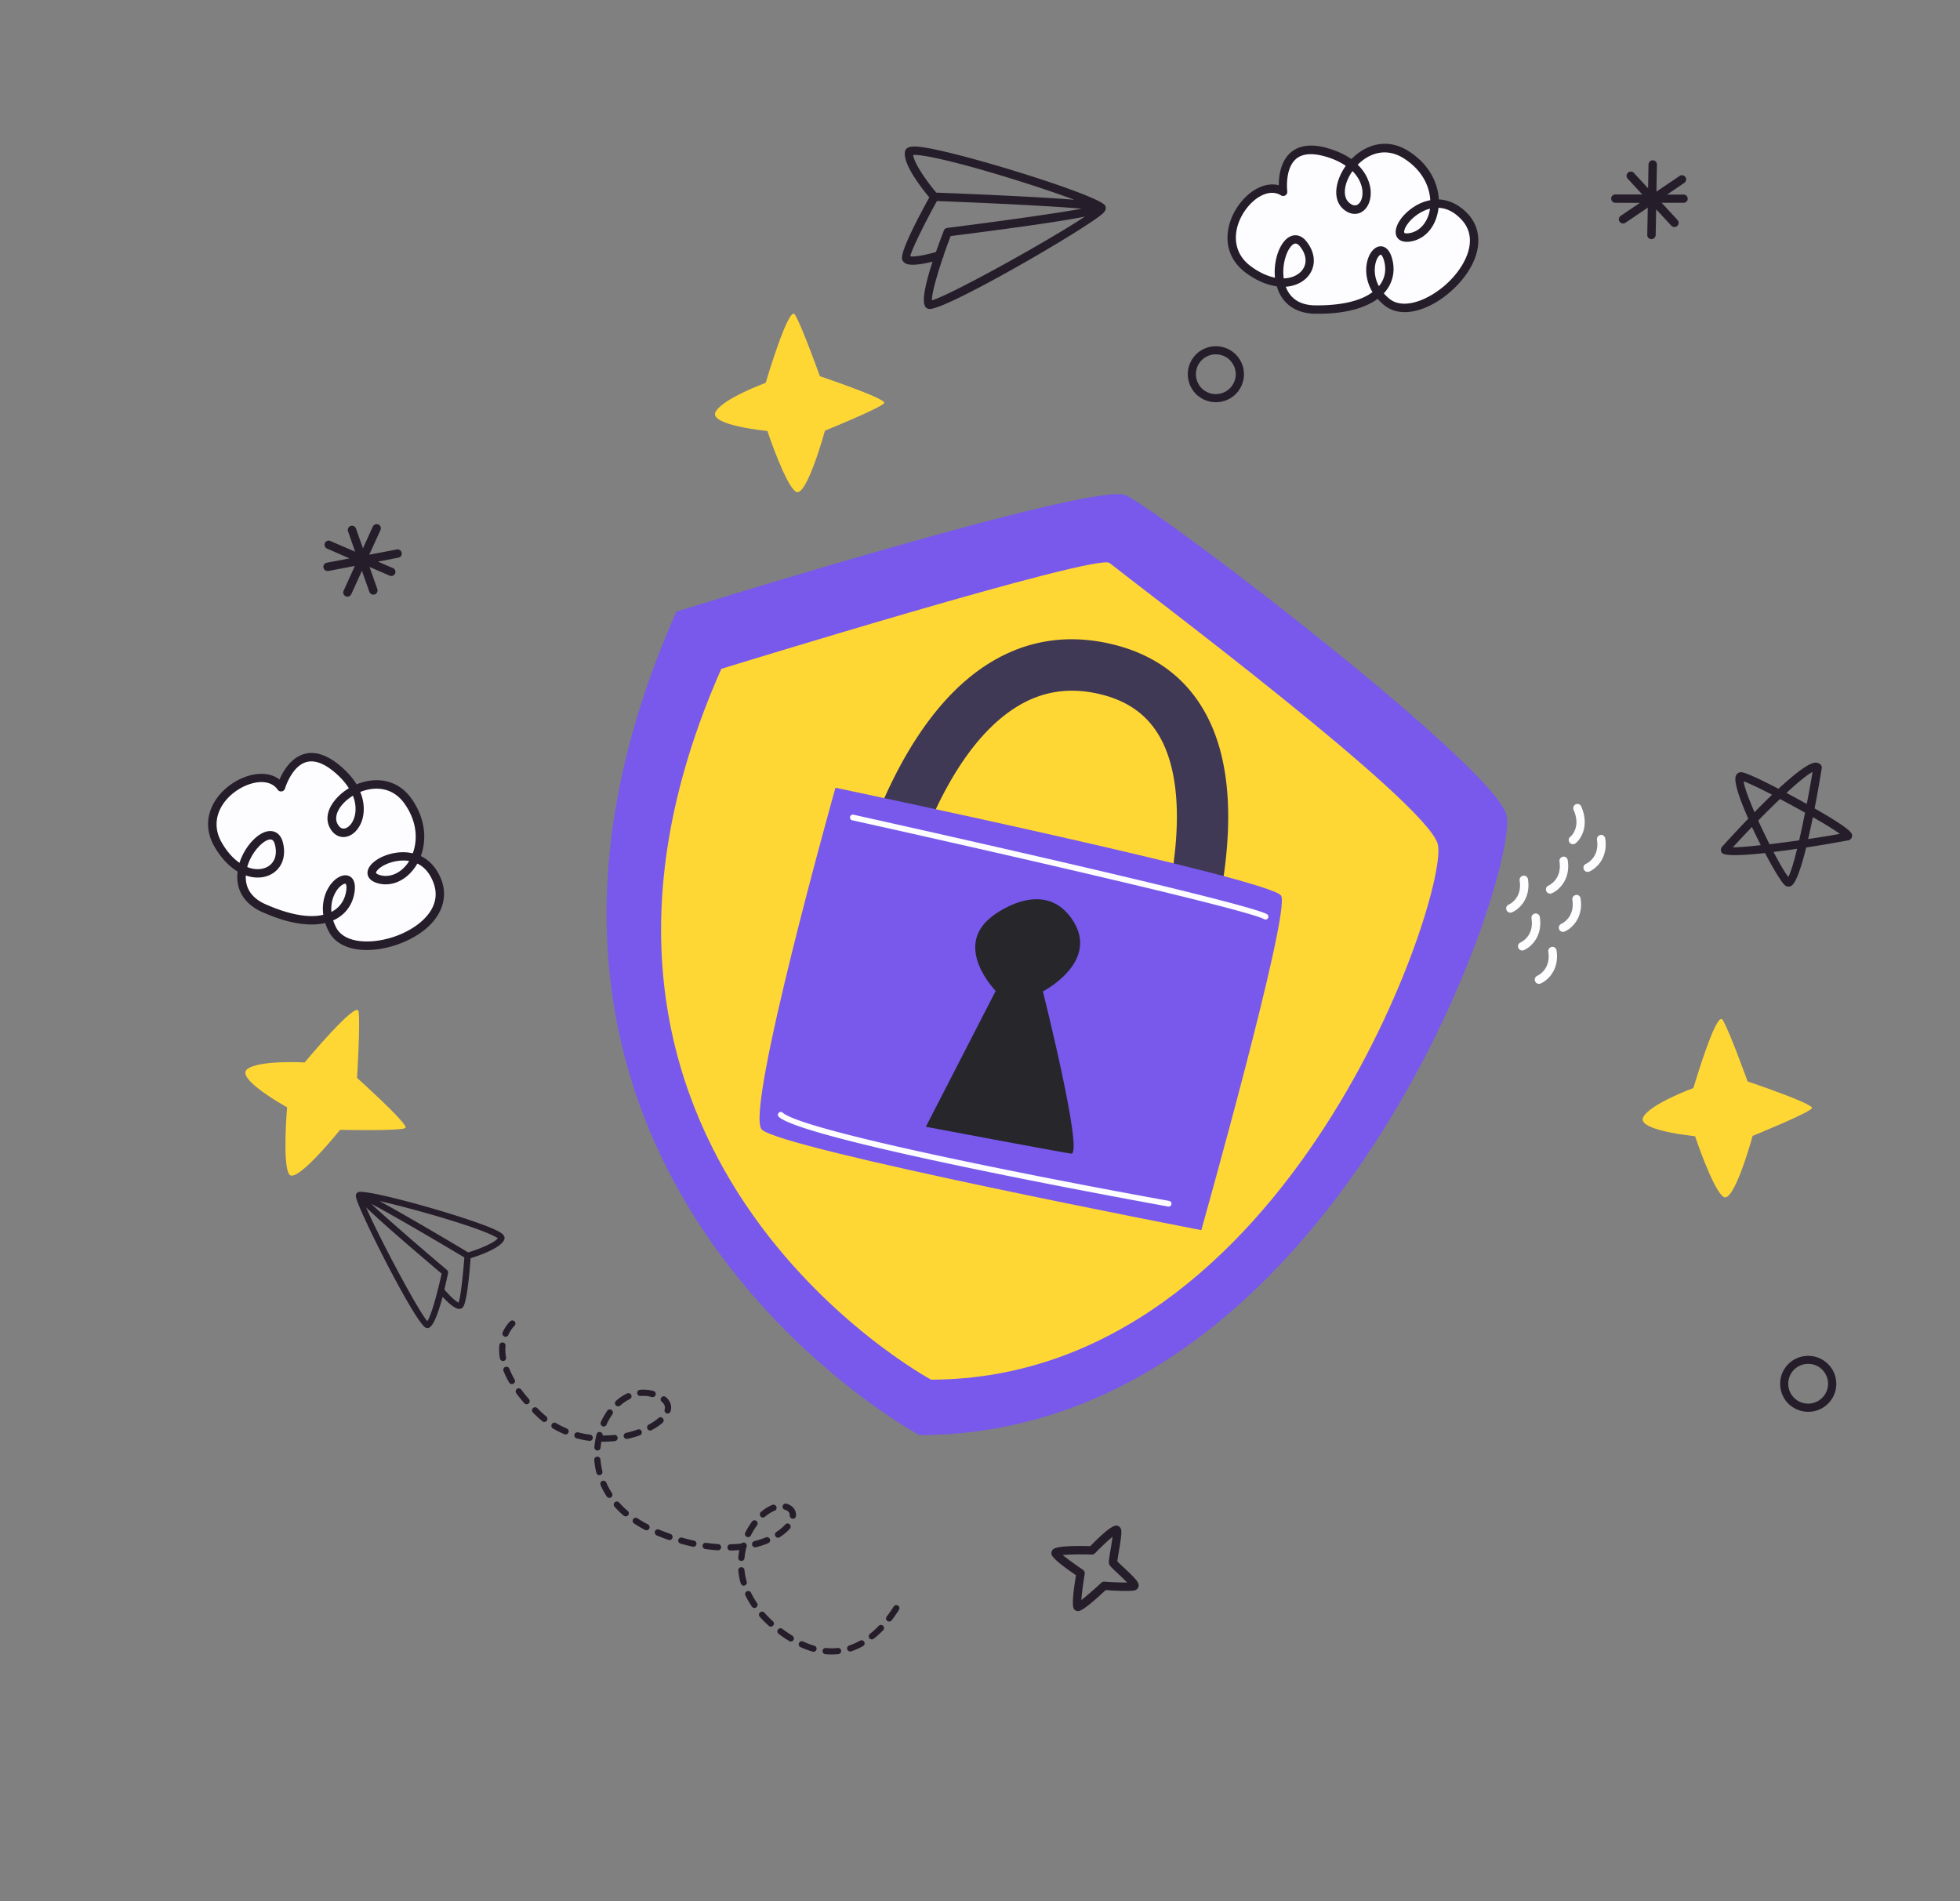
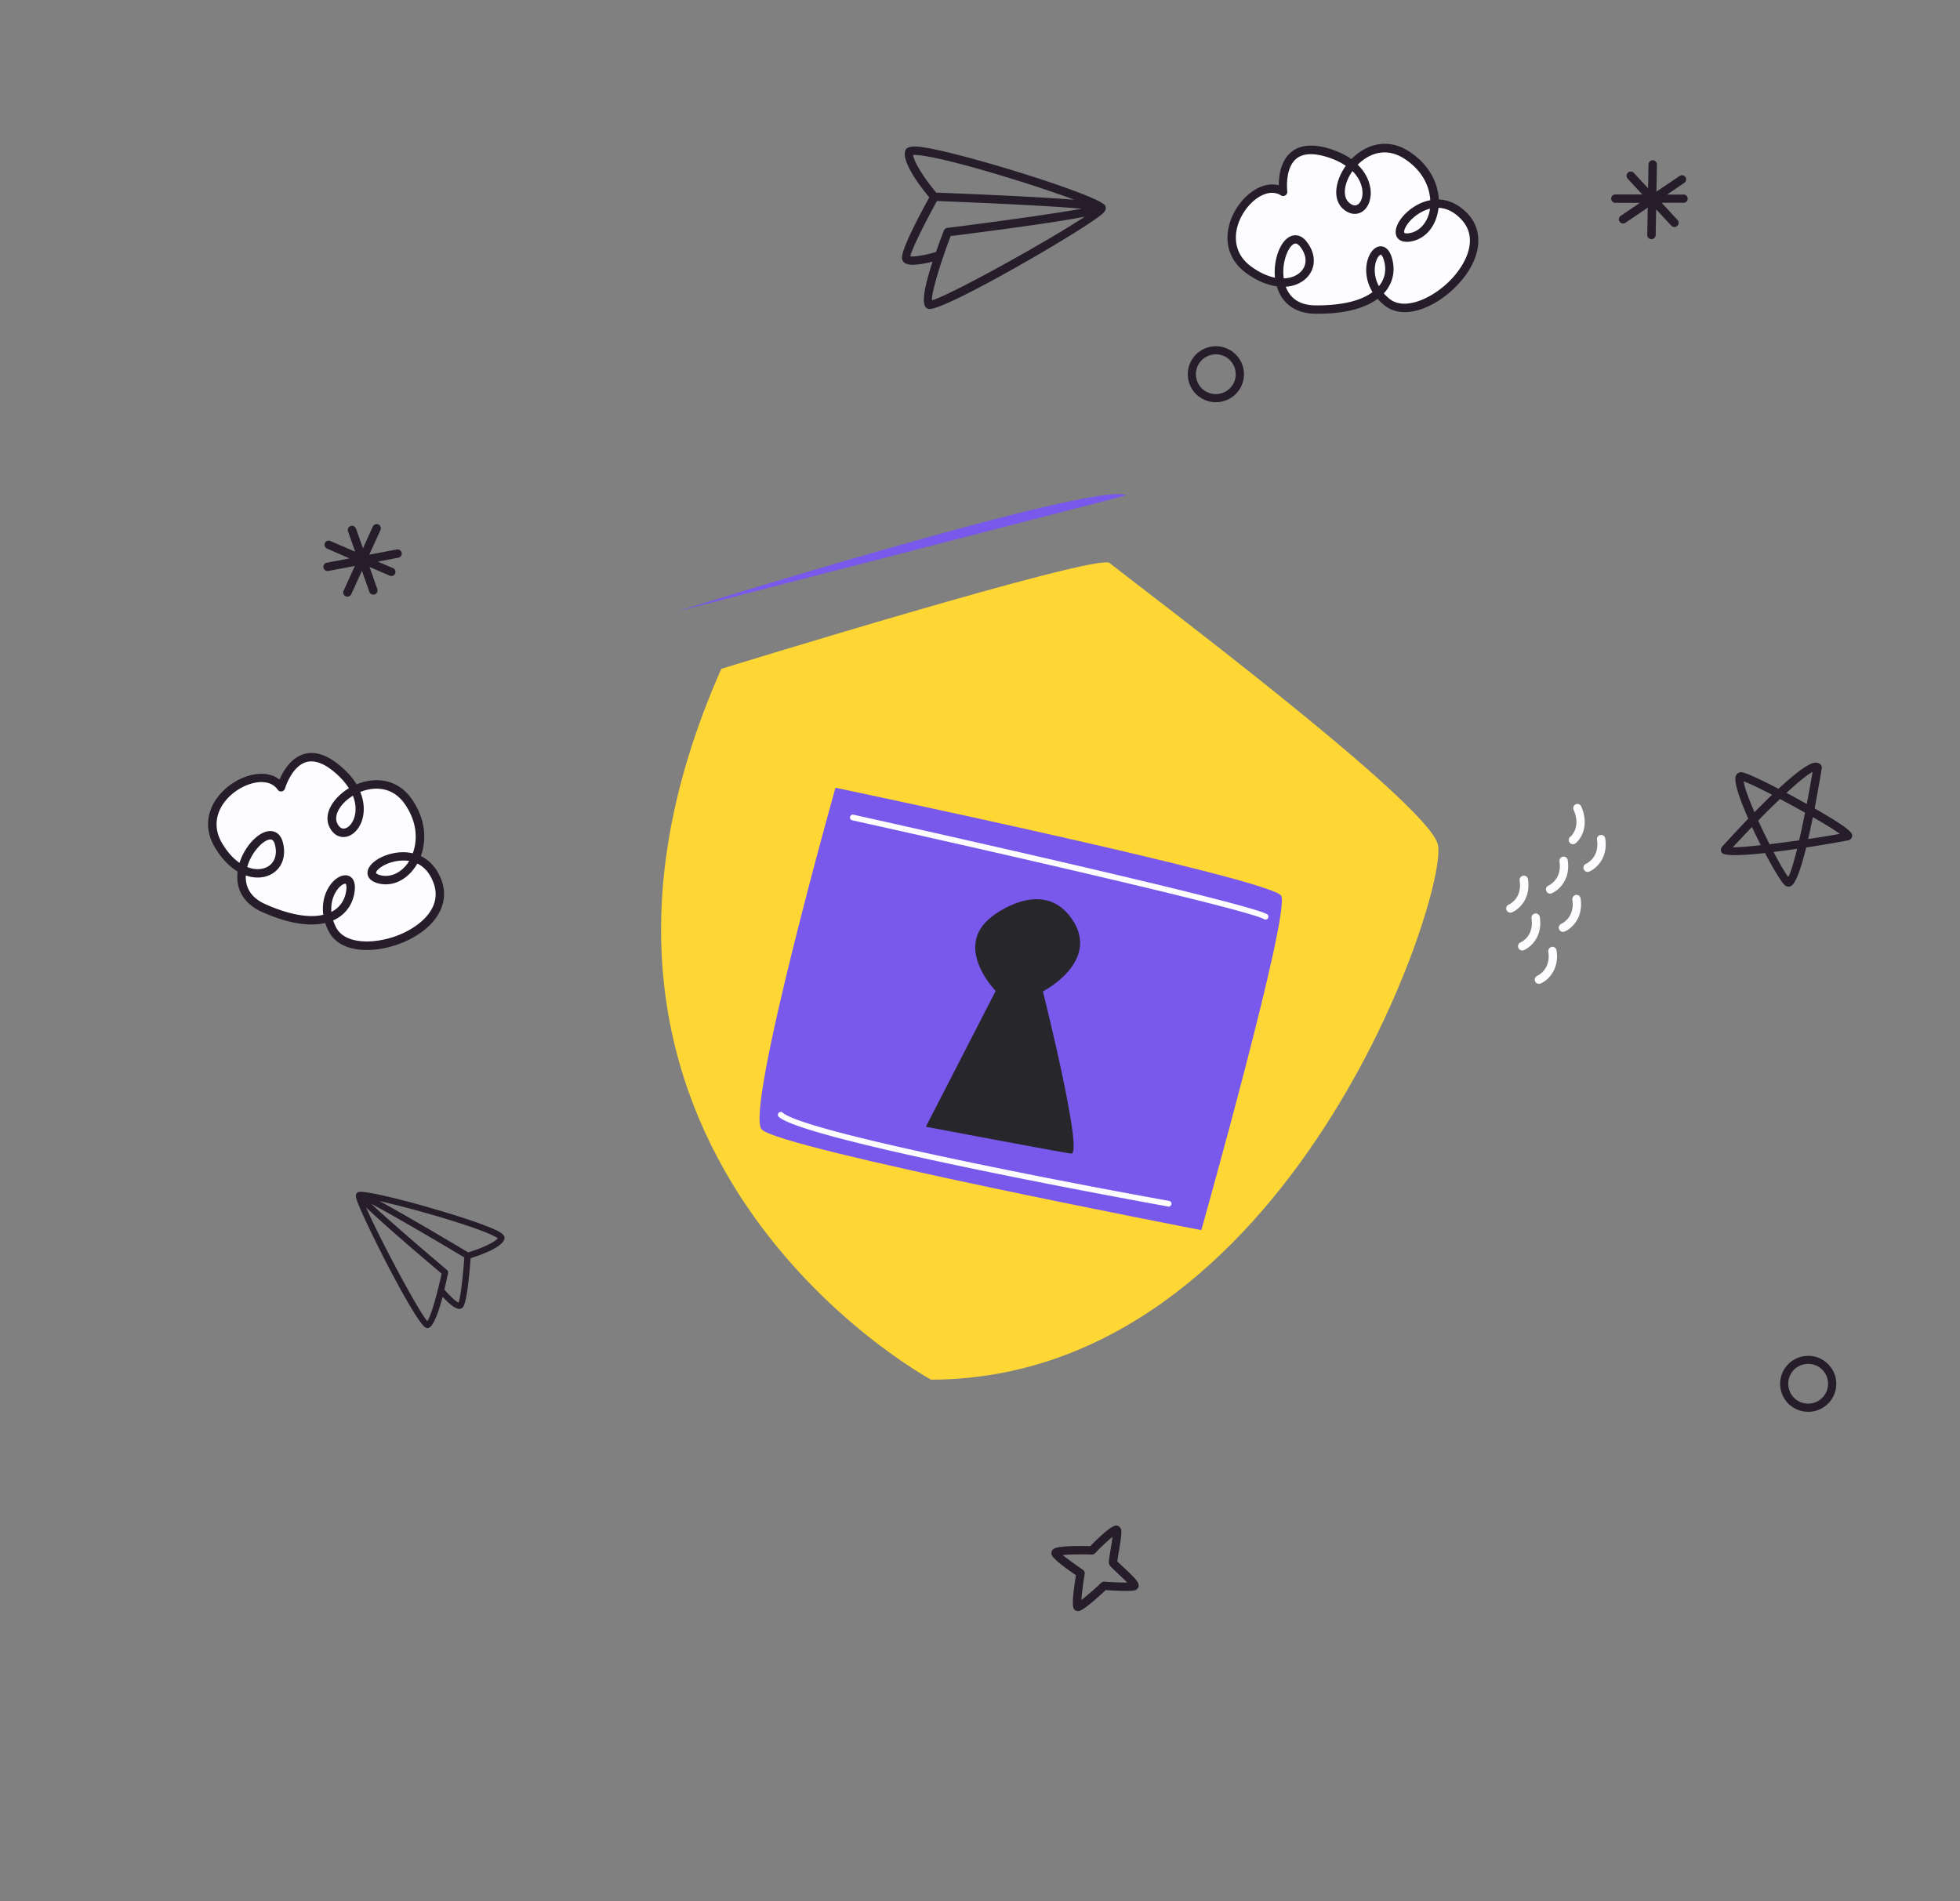
<svg xmlns="http://www.w3.org/2000/svg" width="436" height="423" fill="none">
  <rect width="100%" height="100%" fill="#808080" stroke="none" />
  <path d="M285.472 42.657s-1.664-12.593 10.492-8.507c12.137 4.067 8.191 15.597 3.553 11.66-4.638-3.936 4.058-17.313 13.353-11.361 9.294 5.95 7.219 17.518.617 18.376-6.602.858 3.983-13.451 12.306-4.627 8.303 8.843-9.837 24.944-17.243 19.03-7.425-5.933-1.608-15.485.168-9.664 1.777 5.82-3.011 11.548-16.177 11.324-13.147-.223-7.162-20.41-2.562-14.533 4.601 5.877-3.029 12.5-12.305 5.578-9.276-6.921 1.309-21.23 7.817-17.257l-.019-.019z" fill="#FDFDFF" />
  <path d="M293.271 69.8h-.748c-4.339-.074-7.406-2.275-8.49-6.1-2.095-.28-4.47-1.213-6.939-3.04-5.386-4.03-4.769-10.318-1.739-14.758 2.169-3.21 5.798-5.56 9.108-4.683 0-1.996.374-5.41 2.767-7.388 2.076-1.698 5.106-1.903 9.033-.578 1.796.597 3.236 1.343 4.358 2.145 3.104-3.209 7.929-4.85 12.754-1.754 4.694 3.004 6.489 7.183 6.695 10.728 2.3.093 4.526 1.175 6.415 3.172 3.796 4.048 2.973 10.205-2.114 15.69-4.6 4.962-11.912 8.283-16.401 4.701a11.31 11.31 0 0 1-1.514-1.455c-2.918 2.164-7.462 3.32-13.166 3.32h-.019zm-7.256-6.025c.767 2.07 2.525 4.104 6.527 4.16 5.666.056 10.098-.933 12.773-2.948-1.59-2.63-1.721-5.503-.935-7.63.598-1.605 1.683-2.593 2.805-2.556.617 0 1.758.354 2.412 2.481.805 2.612.374 5.205-1.197 7.295-.168.243-.374.466-.579.69.374.41.804.84 1.29 1.232 3.422 2.742 9.856-.206 13.858-4.515 3.478-3.75 5.853-9.18 2.113-13.153-1.758-1.866-3.516-2.537-5.087-2.593-.037.429-.112.84-.205 1.23-.786 3.49-3.161 5.896-6.209 6.288-2.188.261-2.824-.858-2.992-1.362-.636-1.828 1.253-4.757 4.207-6.548a9.926 9.926 0 0 1 3.367-1.306c-.169-3.041-1.721-6.642-5.835-9.273-4.077-2.611-7.874-1.082-10.305 1.381 2.394 2.313 2.805 4.795 2.88 5.765.15 2.202-.692 4.104-2.188 4.85-1.197.598-2.599.355-3.852-.708-2.637-2.239-1.739-6.511.505-9.664-.973-.672-2.207-1.306-3.759-1.829-3.273-1.082-5.704-1.007-7.238.243-2.637 2.164-2.019 7.22-2.019 7.257.037.355-.113.71-.412.896-.299.186-.692.205-.991 0-2.656-1.623-6.078.54-8.079 3.507-2.525 3.713-3.086 8.918 1.309 12.22 1.945 1.455 3.796 2.258 5.442 2.593-.393-3.88 1.103-8.115 3.404-9.178.598-.28 2.169-.728 3.647 1.175 2.113 2.705 2.113 5.858 0 8.022-1.085 1.1-2.712 1.866-4.676 1.996l.019-.018zm21.132-7.108c-.13 0-.617.317-.991 1.324-.449 1.231-.636 3.433.58 5.672.056-.075.131-.15.187-.224 1.216-1.623 1.534-3.563.898-5.634-.299-.97-.636-1.194-.674-1.157v.019zm-18.963-2.482c-.149 0-.262.056-.336.075-1.328.616-2.768 4.179-2.282 7.668 1.627-.038 2.936-.616 3.796-1.474 1.459-1.474 1.403-3.62-.13-5.56-.449-.578-.805-.709-1.048-.709zm29.923-7.76c-.917.223-1.702.615-2.319.988-2.488 1.511-3.647 3.694-3.404 4.347.037.13.393.205.991.13 2.244-.298 4.021-2.145 4.619-4.831l.113-.616v-.019zm-17.243-8.378c-1.945 2.762-2.263 5.747-.748 7.053.467.391 1.141.802 1.795.466.655-.317 1.29-1.418 1.16-3.06-.057-.746-.374-2.612-2.226-4.459h.019z" fill="#261D2A" />
  <path d="M62.553 175.158s3.466-12.221 13.005-3.649c9.528 8.547 1.333 17.566-1.363 12.113-2.696-5.453 10.592-14.284 16.764-5.134 6.172 9.15-.321 18.945-6.722 17.114-6.4-1.83 8.992-10.768 13.131.634 4.116 11.411-18.923 18.996-23.375 10.63-4.463-8.391 4.665-14.853 3.987-8.805-.678 6.048-7.344 9.407-19.342 3.98-11.98-5.42 1.52-21.577 3.413-14.358 1.892 7.22-7.74 10.274-13.51.241s9.623-18.971 14.021-12.742l-.01-.024z" fill="#FDFDFF" />
  <path d="m58.929 203.163-.687-.296c-3.953-1.79-5.895-5.027-5.374-8.968-1.812-1.088-3.622-2.886-5.163-5.543-3.346-5.836-.286-11.363 4.256-14.237 3.264-2.086 7.527-2.805 10.218-.687.791-1.832 2.489-4.818 5.47-5.684 2.58-.736 5.435.295 8.522 3.051 1.411 1.26 2.437 2.517 3.15 3.698 4.122-1.715 9.202-1.308 12.403 3.449 3.118 4.619 3.108 9.167 1.891 12.503 2.075.998 3.689 2.874 4.631 5.455 1.879 5.222-1.318 10.548-8.163 13.565-6.191 2.731-14.22 2.88-16.92-2.188a11.317 11.317 0 0 1-.814-1.937c-3.536.829-8.167.089-13.403-2.173l-.017-.008zm-4.247-8.419c-.117 2.205.69 4.769 4.342 6.408 5.18 2.298 9.64 3.149 12.894 2.36-.416-3.046.604-5.735 2.168-7.376 1.186-1.236 2.584-1.688 3.59-1.234.566.245 1.472 1.023 1.23 3.235-.298 2.717-1.721 4.926-3.992 6.222-.25.156-.528.279-.806.403.18.526.405 1.09.696 1.643 2.071 3.882 9.129 3.72 14.512 1.351 4.68-2.063 9.007-6.088 7.156-11.236-.873-2.41-2.22-3.724-3.64-4.398a8.488 8.488 0 0 1-.678 1.049c-2.105 2.891-5.24 4.158-8.193 3.309-2.112-.628-2.252-1.908-2.207-2.437.142-1.931 3.037-3.87 6.46-4.343a9.904 9.904 0 0 1 3.608.137c1.052-2.859 1.055-6.78-1.678-10.826-2.707-4.015-6.806-4.099-10.007-2.82 1.28 3.073.673 5.514.357 6.434-.736 2.081-2.263 3.494-3.933 3.585-1.335.074-2.526-.705-3.255-2.178-1.532-3.101.986-6.667 4.297-8.672-.627-1.002-1.508-2.074-2.726-3.169-2.568-2.308-4.837-3.187-6.74-2.648-3.28.941-4.718 5.827-4.733 5.862-.106.34-.384.606-.732.658-.35.053-.717-.086-.91-.393-1.794-2.543-5.794-1.913-8.808.016-3.79 2.407-6.37 6.963-3.645 11.737 1.209 2.107 2.59 3.578 3.968 4.539 1.178-3.718 4.231-7.012 6.765-7.076.66-.02 2.28.192 2.881 2.525.867 3.321-.383 6.216-3.181 7.364-1.433.581-3.23.638-5.084-.021l.024-.01zm22.194 1.866c-.12-.052-.692.046-1.435.823-.9.952-1.945 2.899-1.717 5.436.081-.046.18-.085.26-.131 1.76-1.008 2.822-2.663 3.06-4.817.11-1.009-.14-1.279-.16-1.328l-.008.017zm-16.406-9.792c-.138-.059-.263-.052-.339-.065-1.463.039-4.198 2.739-5.136 6.135 1.509.611 2.94.599 4.07.152 1.924-.774 2.723-2.766 2.085-5.155-.183-.709-.457-.97-.68-1.067zm30.553 4.726c-.93-.158-1.806-.11-2.52-.012-2.883.401-4.813 1.945-4.849 2.641-.01.117.28.344.858.513 2.179.616 4.542-.375 6.157-2.604l.347-.521.007-.017zm-12.506-14.528c-2.88 1.763-4.356 4.377-3.483 6.177.273.545.729 1.189 1.463 1.14.726-.032 1.747-.79 2.278-2.349.244-.707.692-2.546-.275-4.976l.017.008z" fill="#261D2A" />
-   <path d="M67.767 236.366s11.56-13.886 11.987-11.385c.434 2.484-.33 14.816-.33 14.816s11.533 10.368 10.78 11.12c-.752.752-14.552.44-14.552.44s-9.773 12.199-11.327 9.902c-1.544-2.273-.462-14.914-.462-14.914s-11.566-6.379-8.889-8.474c2.678-2.095 12.793-1.505 12.793-1.505zM376.692 242.066s5.105-17.332 6.489-15.205c1.384 2.108 5.573 13.731 5.573 13.731s14.699 4.944 14.307 5.933c-.393.988-13.185 6.175-13.185 6.175s-4.133 15.074-6.47 13.582c-2.319-1.474-6.34-13.507-6.34-13.507s-13.147-1.269-11.52-4.254c1.627-2.985 11.146-6.455 11.146-6.455zM170.328 85.175s5.105-17.332 6.489-15.205c1.384 2.108 5.573 13.731 5.573 13.731s14.7 4.944 14.307 5.933c-.393.989-13.185 6.175-13.185 6.175s-4.133 15.075-6.47 13.582c-2.319-1.474-6.34-13.507-6.34-13.507s-13.147-1.269-11.52-4.254c1.627-2.985 11.146-6.455 11.146-6.455z" fill="#FFD735" />
  <path d="M239.383 358.338c-.635-.274-1.236-.534-.031-7.898-5.182-3.52-5.391-4.403-5.449-4.692-.066-.272.036-.696.215-.923.259-.315.862-1.051 8.417-.855 4.922-5.027 5.712-4.686 6.227-4.464.274.119.571.471.629.76.175.726-.076 2.345-.501 4.885a47.32 47.32 0 0 0-.343 2.209c.277.302.904.878 1.426 1.368 2.802 2.613 3.483 3.395 3.297 4.249-.074.314-.396.683-.708.792-.929.31-4.657.122-6.591-.023-5.408 5.021-6.007 4.803-6.529 4.597l-.052-.022-.007.017zm-2.982-12.384c.993.815 2.853 2.167 4.491 3.281.296.209.467.568.395.923-.335 2.05-.652 4.433-.741 5.817 1.107-.863 2.926-2.434 4.437-3.855.199-.178.444-.275.697-.247 1.758.129 3.78.21 5.069.198a74.332 74.332 0 0 0-2.056-1.986c-1.592-1.5-1.893-1.793-1.993-2.222-.08-.381-.018-.902.33-3.028.139-.794.338-2.008.453-2.934-1.025.817-2.607 2.308-3.903 3.658a.932.932 0 0 1-.696.289c-2.331-.072-5.034-.041-6.507.115l.024-.009zM87.394 126.383l-3.33-1.438 4.555-.878c.513-.103.846-.59.734-1.085-.105-.513-.593-.845-1.089-.734l-6.122 1.155 2.493-5.487a.937.937 0 0 0-.464-1.237.963.963 0 0 0-1.238.461l-2.194 4.844-1.548-4.388a.945.945 0 0 0-1.196-.578.94.94 0 0 0-.577 1.194l1.588 4.527-5.51-2.381a.899.899 0 0 0-1.221.469.934.934 0 0 0 .471 1.22l5.006 2.182-5.062.964c-.513.103-.845.59-.733 1.085a.942.942 0 0 0 .54.681.978.978 0 0 0 .565.061l5.882-1.117-2.508 5.522a.936.936 0 0 0 .464 1.236.962.962 0 0 0 1.238-.461l2.374-5.213 1.648 4.675a.97.97 0 0 0 .5.541.984.984 0 0 0 .696.037.94.94 0 0 0 .577-1.194l-1.728-4.913 4.464 1.929c.48.208 1.014.011 1.22-.468a.937.937 0 0 0-.487-1.228l-.008.017zM374.472 43.287h-3.628l3.834-2.612c.43-.299.542-.877.243-1.287-.299-.43-.879-.541-1.29-.243l-5.162 3.489.112-6.026a.936.936 0 0 0-.916-.952.963.963 0 0 0-.954.914l-.093 5.318-3.161-3.415a.945.945 0 0 0-1.328-.056.94.94 0 0 0-.056 1.325l3.254 3.526h-5.984a.898.898 0 0 0-.935.914c0 .504.411.933.916.933l5.461.019-4.264 2.892c-.43.298-.542.876-.243 1.287.187.261.467.41.767.41a.975.975 0 0 0 .542-.168l4.956-3.358-.112 6.064c0 .522.392.932.916.951.505 0 .935-.41.954-.914l.112-5.728 3.366 3.638a.97.97 0 0 0 .673.299.984.984 0 0 0 .655-.243.94.94 0 0 0 .056-1.324l-3.534-3.825h4.862c.524 0 .935-.392.935-.914a.936.936 0 0 0-.935-.933l-.019.019zM397.843 197.238c-.243 0-.486-.074-.71-.223-.674-.448-2.525-3.471-4.508-7.239-4.918.541-9.051.727-9.612-.075a1.084 1.084 0 0 1 .112-1.38c.935-1.026 3.142-3.452 5.779-6.194-1.926-4.347-3.273-8.265-2.768-9.515.243-.597.804-.914 1.44-.784 1.197.224 4.657 1.885 8.042 3.657 3.497-3.228 6.714-5.784 8.228-5.821.561 0 .935.224 1.141.429a.962.962 0 0 1 .262.802c-.43 2.631-.973 5.765-1.59 8.956 8.192 4.664 8.285 5.503 8.341 5.97.056.41-.243.914-.636 1.082-.093.037-4.376.839-9.575 1.641-1.141 4.59-2.338 8.135-3.441 8.601a1.231 1.231 0 0 1-.505.112v-.019zm-3.31-7.686c1.347 2.575 2.562 4.664 3.273 5.541.523-.933 1.215-3.209 1.963-6.269-1.72.262-3.515.504-5.236.709v.019zm-4.806-5.578a323.411 323.411 0 0 0-4.264 4.533c1.365 0 3.609-.186 6.227-.485a118.065 118.065 0 0 1-1.982-4.067l.019.019zm1.384-1.418a152.806 152.806 0 0 0 2.524 5.261c2.132-.261 4.414-.56 6.583-.858.43-1.866.879-3.956 1.309-6.157a179.301 179.301 0 0 0-5.573-3.041 164.544 164.544 0 0 0-4.843 4.795zm12.156-.765c-.337 1.66-.692 3.321-1.048 4.869 2.936-.429 5.517-.858 7.051-1.157-1.216-.876-3.423-2.238-6.003-3.712zm-15.392-7.948c.15 1.25 1.122 3.862 2.413 6.847a154.06 154.06 0 0 1 3.908-3.88c-2.73-1.418-5.086-2.538-6.321-2.986v.019zm9.519 2.556c1.197.634 2.338 1.25 3.273 1.772.43.243.842.467 1.253.691.449-2.332.879-4.739 1.29-7.127-1.159.578-3.254 2.313-5.816 4.664zM398.423 312.8h-.019c-2.711-2.127-3.216-6.045-1.103-8.75 2.094-2.706 6.022-3.209 8.733-1.12 1.347 1.045 2.188 2.5 2.394 4.161a6.217 6.217 0 0 1-1.253 4.589c-2.094 2.705-6.022 3.209-8.733 1.12h-.019zm6.527-8.452c-1.945-1.492-4.732-1.138-6.228.784-1.496 1.921-1.141 4.72.786 6.212a4.438 4.438 0 0 0 6.208-.783 4.36 4.36 0 0 0 .898-3.265 4.417 4.417 0 0 0-1.683-2.948h.019zM266.659 88.19h-.019c-2.712-2.127-3.217-6.045-1.103-8.75 2.094-2.705 6.022-3.209 8.733-1.12 1.347 1.046 2.188 2.5 2.394 4.161a6.217 6.217 0 0 1-1.253 4.59c-2.095 2.705-6.022 3.209-8.734 1.12h-.018zm6.527-8.433c-1.945-1.492-4.732-1.138-6.228.784-1.496 1.922-1.141 4.72.785 6.213a4.439 4.439 0 0 0 6.209-.784 4.358 4.358 0 0 0 .898-3.265 4.42 4.42 0 0 0-1.683-2.948h.019zM112.173 275.751c.391-.984-.941-1.684-2.337-2.311-5.944-2.691-26.76-8.592-29.908-8.278a.322.322 0 0 0-.088.009l-.135.028c-.007.012-.038.008-.046.02a.527.527 0 0 0-.167.106l-.126.116c-.265.306-.217.717-.132 1.069.737 3.219 13.143 27.817 15.47 28.867.07.046.248.078.329.081.423.011 1.569.03 3.424-6.95.858.92 2.05 2.09 3.001 2.511.201.097.402.145.586.166.408.034.676-.122.828-.255.89-.758 1.467-6.357 1.815-11.016 1.758-.542 6.738-2.223 7.505-4.168l-.019.005zm-2.901-1.06c.855.39 1.269.643 1.471.791-.809 1.041-4.145 2.406-6.592 3.143-1.953-1.17-13.375-7.982-19.74-11.425 6.817 1.526 19.736 5.168 24.861 7.491zm-14.217 19.231c-2.025-2.257-10.784-18.742-13.633-25.33 2.363 2.295 7.144 6.573 16.815 14.755-.236 1.101-.506 2.23-.772 3.327a.71.71 0 0 0-.1.382c-.815 3.216-1.72 6.06-2.31 6.866zm3.789-7.028c.259-1.086.543-2.287.83-3.67a.727.727 0 0 0-.225-.673c-5.329-4.503-13.187-11.276-16.884-14.751 5.791 3.054 18.31 10.495 20.724 11.948-.299 4.229-.875 9.086-1.282 10.043-.587-.216-1.926-1.466-3.151-2.889l-.012-.008zM206.721 43.92c-3.048 5.522-6.49 12.276-6.041 13.787.075.261.281.634.748.895.206.112.468.187.786.243 1.402.205 3.591-.224 5.236-.634-3.029 9.253-1.72 10.074-1.234 10.373.112.055.318.13.43.149 3.385.522 35.477-18.172 38.693-21.269.356-.335.711-.765.636-1.306a.501.501 0 0 0-.056-.224c-.037-.093-.075-.167-.112-.242 0-.019-.019-.037-.038-.056a.422.422 0 0 0-.131-.13c-.037-.02-.056-.057-.093-.075-3.329-2.668-31.194-11.287-39.89-12.612-2.039-.317-4.058-.504-4.339.895-.561 2.762 3.834 8.321 5.424 10.224l-.019-.018zm32.26.522c-9.725-.784-27.641-1.474-30.708-1.586-2.225-2.63-4.974-6.623-5.143-8.395.318-.019.991 0 2.244.186 7.5 1.138 24.78 6.511 33.607 9.795zm-29.249 12.91a.818.818 0 0 0 .168-.503c.486-1.437 1.029-2.91 1.571-4.329 16.925-2.145 25.49-3.451 29.847-4.328-8.06 5.373-30.071 17.556-34.017 18.62-.056-1.363 1.01-5.225 2.431-9.46zm-7.238-.335c.243-1.381 3.161-7.295 5.929-12.295 3.777.15 23.414.914 32.204 1.716-6.733 1.213-20.591 3.097-29.923 4.273a.888.888 0 0 0-.748.597 162.677 162.677 0 0 0-1.758 4.757c-2.431.709-4.862 1.138-5.685.952h-.019z" fill="#261D2A" />
-   <path d="M150.452 136.08s93.613-29.302 100.078-25.873c10.065 5.341 81.089 59.752 84.528 70.932 3.438 11.18-37.844 137.89-130.544 138.146 0 0-109.112-58.843-54.062-183.205z" fill="#7859EC" />
+   <path d="M150.452 136.08s93.613-29.302 100.078-25.873z" fill="#7859EC" />
  <path d="M160.453 148.802s83.568-25.797 86.363-23.553c7.68 6.126 70.012 52.792 72.988 62.448 2.979 9.644-32.666 119.016-112.684 119.241 0 0-94.181-50.784-46.67-158.124l.003-.012z" fill="#FFD735" />
-   <path d="M191.497 213.856a5.729 5.729 0 0 1-4.153-6.544c.316-1.77 8.071-43.358 31.605-59.056 8.347-5.563 17.603-7.292 27.535-5.143 10.055 2.181 17.436 7.552 21.91 15.998 12.534 23.586-3.253 63.312-3.929 64.998-1.181 2.932-4.524 4.338-7.451 3.159a5.71 5.71 0 0 1-3.175-7.44c.026-.098 3.789-9.467 6.117-21.206 2.931-14.774 2.354-26.595-1.68-34.173-2.868-5.385-7.503-8.705-14.194-10.156-6.867-1.485-13.001-.34-18.746 3.487-19.553 13.042-26.641 51.205-26.706 51.596-.557 3.112-3.534 5.168-6.653 4.609-.164-.031-.314-.058-.474-.101l-.006-.028z" fill="#403955" />
  <path d="M185.86 175.255s96.955 20.323 99.131 24.011c2.176 3.687-17.762 74.405-17.762 74.405s-94.055-18.153-97.804-22.419c-3.748-4.266 16.423-76 16.423-76l.012.003z" fill="#7859EC" />
  <path d="M189.552 182.484a.632.632 0 0 1-.457-.754.63.63 0 0 1 .761-.48c3.545.792 86.946 19.299 91.974 22.132a.633.633 0 0 1 .242.868.633.633 0 0 1-.868.24c-3.893-2.2-61.637-15.345-91.628-21.999l-.024-.007zM185.823 252.99c-6.531-1.75-11.213-3.32-12.559-4.496a.635.635 0 1 1 .837-.959c4.791 4.164 58.328 14.655 85.974 19.63.351.067.58.392.513.742a.633.633 0 0 1-.744.511c-2.565-.464-50.403-9.099-74.021-15.428z" fill="#FDFDFF" />
  <path d="M220.667 203.887s11.169-8.963 17.751.521c6.582 9.484-6.424 16.153-6.424 16.153s9.151 36.503 6.282 36.09c-2.869-.414-32.321-5.978-32.321-5.978l15.533-30.218s-9.659-9.809-.824-16.556l.003-.012z" fill="#27262B" />
-   <path d="M174.943 364.705a19.423 19.423 0 0 1-1.257-.867l-.473-.34a.704.704 0 0 1-.147-.97c.234-.31.679-.384.971-.145l.462.333c.593.435 1.198.828 1.787 1.195.269.223.435.629.224.954-.211.325-.629.433-.954.221l-.617-.4.004.019zm3.036 1.692a.686.686 0 0 1-.245-.869c.157-.344.574-.502.918-.344.824.387 1.662.7 2.484.937a.688.688 0 1 1-.379 1.322 21.759 21.759 0 0 1-2.689-1.005l-.081-.053-.008.012zm-6.868-4.628-.094-.061a28.364 28.364 0 0 1-2.013-2.018.688.688 0 1 1 1.026-.918c.577.64 1.216 1.286 1.901 1.912a.68.68 0 0 1 .047.972.685.685 0 0 1-.887.117l.02-.004zm-3.66-4.144a.607.607 0 0 1-.191-.19 19.226 19.226 0 0 1-1.443-2.49.693.693 0 0 1 .322-.929.699.699 0 0 1 .931.325c.375.771.824 1.558 1.333 2.302a.703.703 0 0 1-.176.958.706.706 0 0 1-.769.012l-.007.012zm15.838 10.275a.677.677 0 0 1-.308-.646.682.682 0 0 1 .75-.619c.881.095 1.762.089 2.622-.012.38-.05.722.238.761.61a.695.695 0 0 1-.609.759c-.96.103-1.94.109-2.903.012a.648.648 0 0 1-.313-.104zm-42.042-28.837-.209-.136a.677.677 0 0 1-.186-.962c.211-.325.695-.407.963-.183l.186.12c.663.431 1.384.85 2.138 1.241a.689.689 0 0 1 .289.931.707.707 0 0 1-.938.298 28.09 28.09 0 0 1-2.243-1.309zm-2.419-1.803-.081-.053a21.074 21.074 0 0 1-2.052-2.01.695.695 0 0 1 .06-.984.69.69 0 0 1 .974.055 19.916 19.916 0 0 0 1.912 1.87c.283.25.328.691.077.974a.688.688 0 0 1-.905.121l.015.027zm7.149 4.249a.712.712 0 0 1-.273-.854.682.682 0 0 1 .891-.378l.024.015.232.102a52.02 52.02 0 0 0 2.299.866.7.7 0 0 1 .43.891.697.697 0 0 1-.89.428 55.788 55.788 0 0 1-2.353-.885l-.251-.098-.105-.068-.004-.019zm19.087 11.132a.72.72 0 0 1-.293-.389 14.959 14.959 0 0 1-.537-2.84.683.683 0 0 1 .621-.752.687.687 0 0 1 .754.622c.084.863.249 1.73.495 2.599a.697.697 0 0 1-.477.862.72.72 0 0 1-.57-.09l.007-.012zm-29.896-19.525a.624.624 0 0 1-.202-.197 17.163 17.163 0 0 1-1.363-2.536.69.69 0 0 1 .357-.907.694.694 0 0 1 .909.359c.352.807.77 1.59 1.26 2.337a.683.683 0 0 1-.207.955.694.694 0 0 1-.761.001l.007-.012zm16.015 10.208a.712.712 0 0 1-.294-.769.691.691 0 0 1 .851-.47c.907.26 1.787.484 2.646.664.378.08.617.45.526.82a.675.675 0 0 1-.82.523 49.343 49.343 0 0 1-2.731-.685.542.542 0 0 1-.189-.09l.011.007zm37.57 23.984a.71.71 0 0 1-.278-.362.685.685 0 0 1 .435-.873c.804-.27 1.618-.632 2.397-1.067a.681.681 0 0 1 .938.263.676.676 0 0 1-.261.936c-.859.482-1.746.879-2.646 1.169a.706.706 0 0 1-.597-.074l.012.008zm-32.16-22.812a.683.683 0 0 1-.305-.677.688.688 0 0 1 .777-.584c.909.128 1.821.226 2.695.282a.69.69 0 0 1 .648.735.683.683 0 0 1-.734.645 33.232 33.232 0 0 1-2.819-.296.754.754 0 0 1-.281-.101l.019-.004zm-23.635-16.431a.693.693 0 0 1-.298-.407 16.745 16.745 0 0 1-.467-2.846.686.686 0 0 1 .633-.744.701.701 0 0 1 .746.634c.069.886.215 1.757.43 2.622a.698.698 0 0 1-1.063.746l.019-.005zm31.578 19.1a.69.69 0 0 1-.308-.646c.05-.561.139-1.13.251-1.685-.637.065-1.29.102-1.948.121a.696.696 0 0 1-.716-.68.692.692 0 0 1 .679-.714 26.243 26.243 0 0 0 2.428-.172.694.694 0 0 1 .689-.196c.375.112.576.49.484.86a13.92 13.92 0 0 0-.478 2.594.683.683 0 0 1-.749.618.634.634 0 0 1-.313-.104l-.019.004zm29.035 17.464c-.058-.038-.117-.076-.164-.156a.705.705 0 0 1 .103-.973 18.375 18.375 0 0 0 1.968-1.807.692.692 0 0 1 1.005.95 20.69 20.69 0 0 1-2.113 1.927.695.695 0 0 1-.803.04l.004.019zm-70.604-46.851a.69.69 0 0 1-.22-.935.687.687 0 0 1 .951-.241c.767.449 1.564.852 2.38 1.2.356.165.518.552.373.903a.69.69 0 0 1-.903.37 21.866 21.866 0 0 1-2.569-1.29l-.024-.015.012.008zm-2.269-1.574-.059-.038c-.481-.379-.94-.793-1.396-1.237a19.67 19.67 0 0 1-.697-.684.683.683 0 0 1 .003-.972.684.684 0 0 1 .973.005c.218.224.444.437.674.669.428.41.871.797 1.31 1.165a.708.708 0 0 1 .109.978.693.693 0 0 1-.921.145l.004-.031zm7.372 3.701a.67.67 0 0 1-.291-.75.688.688 0 0 1 .848-.489c.848.222 1.727.396 2.632.506.382.05.648.404.606.773a.704.704 0 0 1-.773.604 22.54 22.54 0 0 1-2.802-.55.594.594 0 0 1-.209-.086l-.011-.008zm4.456 2.664a.691.691 0 0 1-.309-.645c.088-.95.245-1.904.487-2.837a.682.682 0 0 1 .847-.489c.34.089.559.413.514.763.853.01 1.714-.041 2.566-.131.38-.05.722.238.762.61a.697.697 0 0 1-.609.76 27.35 27.35 0 0 1-2.844.149.543.543 0 0 1-.165-.025c-.075.446-.131.889-.175 1.338a.693.693 0 0 1-.757.631.655.655 0 0 1-.313-.104l-.004-.02zm-15.758-10.272s-.105-.068-.148-.129a32.02 32.02 0 0 1-1.774-2.209.685.685 0 0 1 .145-.962.687.687 0 0 1 .963.147 32.925 32.925 0 0 0 1.704 2.114.682.682 0 0 1-.072.977.683.683 0 0 1-.83.055l.012.007zm50.843 31.816a.69.69 0 0 1-.297-.408.696.696 0 0 1 .5-.846 21.023 21.023 0 0 0 2.539-.826.695.695 0 0 1 .912.378.705.705 0 0 1-.377.911c-.856.351-1.764.652-2.714.893a.673.673 0 0 1-.551-.094l-.012-.008zM113.5 307.83a.876.876 0 0 1-.23-.232 21.196 21.196 0 0 1-1.264-2.587.69.69 0 0 1 .388-.903c.36-.146.758.03.905.39a18.89 18.89 0 0 0 1.173 2.396c.2.328.071.756-.249.944a.699.699 0 0 1-.727-.027l.004.019zm52.529 34.034a.713.713 0 0 1-.25-.889c.277-.579.601-1.128.94-1.65.188-.29.369-.569.566-.82.234-.31.66-.38.971-.145a.704.704 0 0 1 .147.97c-.17.236-.347.484-.521.751-.309.476-.591.986-.849 1.511a.707.707 0 0 1-.934.317 4.269 4.269 0 0 1-.07-.045zm31.382 18.79-.047-.03a.698.698 0 0 1-.128-.974c.488-.624.914-1.254 1.291-1.835l.257-.394a.694.694 0 0 1 .954-.222c.36.185.424.622.224.955l-.264.406c-.43.661-.883 1.307-1.344 1.915a.693.693 0 0 1-.928.156l-.015.023zm-85.892-57.973a.691.691 0 0 1-.31-.465c-.175-1.005-.226-1.996-.126-2.938a.68.68 0 0 1 .749-.618c.389.038.662.38.621.75-.074.826-.04 1.69.118 2.568a.685.685 0 0 1-.571.801.693.693 0 0 1-.493-.106l.012.008zm22.391 14.55c-.279-.182-.399-.557-.253-.858a14.71 14.71 0 0 1 1.116-2.048l.309-.476a.68.68 0 0 1 .967-.164.687.687 0 0 1 .166.967l-.279.429c-.377.58-.723 1.214-1.014 1.866-.157.344-.574.502-.919.344a4.86 4.86 0 0 0-.093-.06zm38.783 24.738a.624.624 0 0 1-.202-.197.694.694 0 0 1 .207-.955c.793-.508 1.455-1.068 1.97-1.657.25-.284.677-.303.98-.057a.692.692 0 0 1 .058.979c-.594.686-1.351 1.316-2.259 1.899a.692.692 0 0 1-.761 0l.007-.012zm-33.637-21.939a.717.717 0 0 1-.301-.427.697.697 0 0 1 .523-.832 21.41 21.41 0 0 0 2.574-.753.704.704 0 0 1 .89.413.7.7 0 0 1-.411.888c-.885.317-1.8.58-2.735.797a.704.704 0 0 1-.532-.098l-.008.012zm30.284 17.45s-.104-.068-.147-.129c-.243-.289-.217-.735.072-.976.821-.704 1.679-1.236 2.528-1.575.36-.146.758.03.905.39a.689.689 0 0 1-.388.903c-.712.28-1.436.733-2.147 1.344a.683.683 0 0 1-.83.055l.007-.012zm-57.264-40.214a.683.683 0 0 1-.254-.857c.191-.421.412-.838.654-1.21.535-.823 1.014-1.255 1.075-1.298a.695.695 0 0 1 .905 1.051c-.007.011-.395.353-.825 1.015a6.553 6.553 0 0 0-.544 1.016.69.69 0 0 1-.907.351 4.86 4.86 0 0 1-.093-.06l-.011-.008zm32.185 20.865a.75.75 0 0 1-.234-.252.7.7 0 0 1 .28-.94c.844-.458 1.572-.942 2.161-1.467.285-.261.724-.223.985.062a.695.695 0 0 1-.06.984c-.665.591-1.481 1.134-2.424 1.643a.677.677 0 0 1-.708-.03zm-7.148-5.371s-.105-.068-.136-.122a.676.676 0 0 1 .053-.972 10.22 10.22 0 0 1 2.451-1.659.699.699 0 0 1 .931.325.695.695 0 0 1-.323.929 9.052 9.052 0 0 0-2.127 1.44.693.693 0 0 1-.837.066l-.012-.007zm38.879 24.999a.688.688 0 0 1-.312-.615c.027-.627-.344-1.049-1.104-1.279a.684.684 0 0 1-.465-.863.688.688 0 0 1 .863-.463c1.389.408 2.163 1.406 2.095 2.682a.682.682 0 0 1-.722.653.652.652 0 0 1-.344-.108l-.011-.007zm-33.941-27.303a.663.663 0 0 1-.31-.515.683.683 0 0 1 .621-.752 8.482 8.482 0 0 1 3.002.268.697.697 0 0 1 .484.859.701.701 0 0 1-.859.482 6.999 6.999 0 0 0-2.483-.228.703.703 0 0 1-.443-.106l-.012-.008zm6.083 3.903a.712.712 0 0 1-.294-.769c.191-.651-.012-1.229-.63-1.729a.695.695 0 0 1-.097-.971.692.692 0 0 1 .983-.087c1.034.853 1.417 1.994 1.079 3.176a.691.691 0 0 1-.851.471c-.066-.027-.132-.053-.19-.091z" fill="#261D2A" />
  <path d="M345.204 210.651a.926.926 0 0 1 1.048.783c.673 4.366-2.039 6.735-3.554 7.369a.913.913 0 0 1-1.215-.503.918.918 0 0 1 .486-1.213c.131-.056 3.048-1.399 2.45-5.354a.93.93 0 0 1 .785-1.064v-.018zM341.483 203.229a.926.926 0 0 1 1.047.783c.673 4.366-2.038 6.735-3.553 7.37a.915.915 0 0 1-1.216-.504.918.918 0 0 1 .486-1.213c.131-.056 3.049-1.38 2.432-5.354a.93.93 0 0 1 .785-1.064l.019-.018zM350.553 199.088a.925.925 0 0 1 1.047.784c.674 4.365-2.038 6.735-3.553 7.369a.915.915 0 0 1-1.216-.504.917.917 0 0 1 .487-1.212c.131-.056 3.048-1.4 2.45-5.355a.942.942 0 0 1 .785-1.063v-.019zM347.692 190.58a.927.927 0 0 1 1.047.784c.673 4.365-2.038 6.735-3.553 7.369a.915.915 0 0 1-1.216-.504.916.916 0 0 1 .486-1.212c.131-.056 3.049-1.399 2.45-5.355a.93.93 0 0 1 .786-1.063v-.019zM338.846 194.815a.925.925 0 0 1 1.047.783c.674 4.366-2.038 6.735-3.553 7.37a.915.915 0 0 1-1.216-.504.918.918 0 0 1 .487-1.213c.131-.056 3.048-1.38 2.431-5.354a.93.93 0 0 1 .785-1.064l.019-.018zM356.033 185.744a.927.927 0 0 1 1.047.784c.673 4.366-2.039 6.735-3.553 7.369a.914.914 0 0 1-1.216-.504.916.916 0 0 1 .486-1.212c.131-.056 3.048-1.399 2.45-5.355a.93.93 0 0 1 .786-1.063v-.019zM350.759 178.861a.92.92 0 0 1 .991.559c1.833 4.217-.019 7.202-1.272 8.191a.928.928 0 0 1-1.309-.15c-.318-.41-.262-.989.15-1.306.131-.093 2.431-2.089.729-5.988a.929.929 0 0 1 .486-1.232c.075-.037.168-.056.243-.074h-.018z" fill="#FDFDFF" />
</svg>